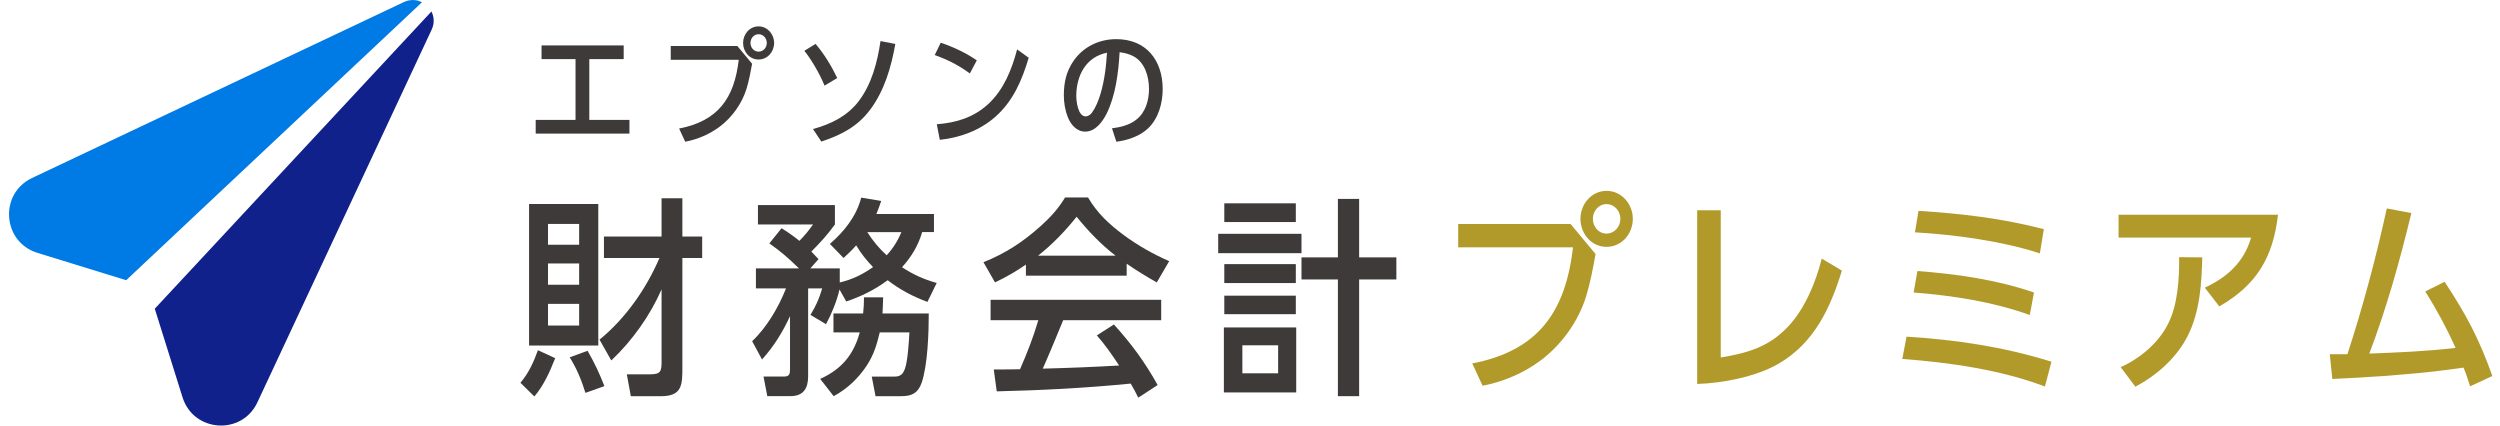
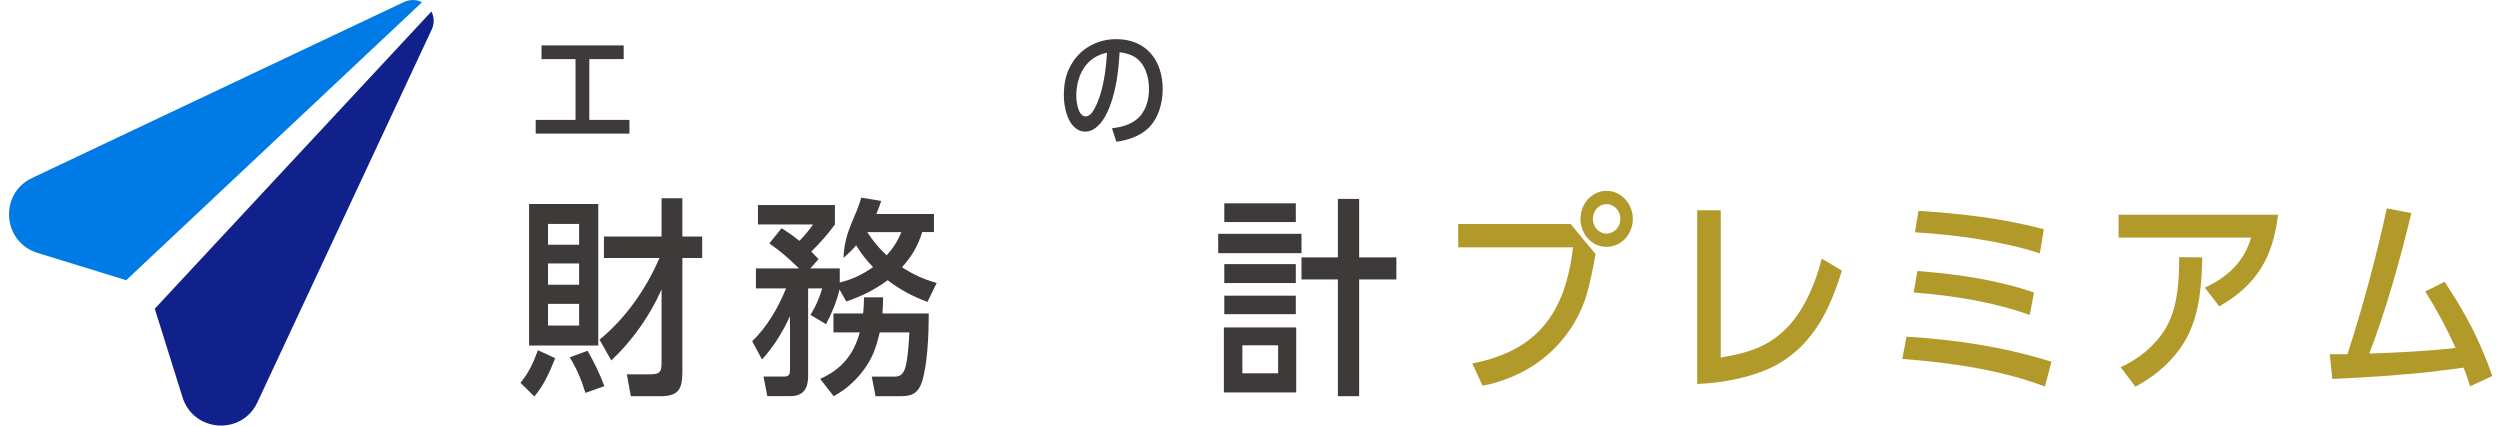
<svg xmlns="http://www.w3.org/2000/svg" width="235" height="40" viewBox="0 0 235 40" fill="none">
  <g clip-path="url(#clip0_591_41789)">
    <path d="M50.226 37.265L48.922 35.981C49.713 35.033 50.149 34.065 50.565 32.918L52.187 33.669C51.691 34.936 51.117 36.219 50.23 37.269L50.226 37.265ZM49.733 32.478V19.173H56.239V32.478H49.733ZM54.439 23.007V21.05H51.513V23.007H54.439ZM54.439 26.764V24.767H51.513V26.764H54.439ZM51.513 30.602H54.439V28.564H51.513V30.602ZM56.812 36.296L55.032 36.93C54.657 35.723 54.221 34.658 53.551 33.588L55.23 32.975C55.843 34.024 56.376 35.15 56.812 36.296ZM57.461 33.883L56.355 31.926C58.809 29.928 60.746 27.14 61.989 24.254H56.771V22.236H62.187V18.637H64.144V22.236H66.004V24.254H64.144V34.517C64.144 36.195 64.124 37.245 62.106 37.245H59.297L58.922 35.186H61.117C62.106 35.186 62.187 34.892 62.187 34V27.2C61.117 29.654 59.419 32.043 57.461 33.883Z" fill="#3E3A39" />
-     <path d="M82.082 25.122C81.469 24.508 80.936 23.818 80.48 23.064C80.064 23.54 79.749 23.834 79.293 24.25L78.01 22.927C79.354 21.76 80.5 20.336 80.956 18.576L82.832 18.891C82.695 19.327 82.554 19.682 82.376 20.118H87.792V21.817H86.686C86.291 23.12 85.698 24.109 84.79 25.118C85.875 25.828 86.808 26.244 88.05 26.599L87.179 28.378C85.835 27.882 84.588 27.232 83.442 26.34C82.235 27.228 80.972 27.862 79.548 28.338L78.914 27.212C78.676 28.261 78.163 29.524 77.647 30.473L76.182 29.601C76.715 28.73 76.993 28.08 77.288 27.111H75.964V35.376C75.964 36.502 75.528 37.236 74.302 37.236H72.126L71.771 35.396H73.688C74.201 35.396 74.261 35.158 74.261 34.722V29.718C73.571 31.219 72.74 32.567 71.63 33.79L70.702 32.071C72.086 30.767 73.192 28.867 73.886 27.107H71.057V25.231H75.109C74.1 24.262 73.466 23.689 72.32 22.878L73.466 21.453C74.1 21.849 74.552 22.164 75.145 22.64C75.698 22.067 75.976 21.732 76.428 21.098H71.247V19.278H78.482V21.098C77.772 22.087 77.118 22.781 76.267 23.649C76.485 23.887 76.723 24.125 76.941 24.359L76.17 25.231H78.938V26.554C80.105 26.276 81.073 25.804 82.062 25.11L82.082 25.122ZM81.469 34.375C80.678 35.562 79.648 36.55 78.365 37.24L77.098 35.618C79.096 34.71 80.242 33.362 80.815 31.248H78.345V29.468H81.134C81.194 28.935 81.214 28.479 81.214 27.947H83.014C83.014 28.459 82.974 28.956 82.954 29.468H87.304C87.304 31.248 87.203 34.351 86.63 35.993C86.295 36.942 85.722 37.24 84.733 37.24H82.3L81.945 35.4H84.079C84.612 35.4 84.871 35.203 85.068 34.65C85.326 33.939 85.444 32.059 85.484 31.248H82.695C82.417 32.414 82.142 33.342 81.469 34.371V34.375ZM84.729 21.821H81.525C82.078 22.672 82.594 23.302 83.345 23.996C83.938 23.362 84.394 22.632 84.729 21.821Z" fill="#3E3A39" />
-     <path d="M105.633 22.098C106.977 23.086 108.381 23.877 109.903 24.551L108.736 26.549C107.768 25.996 106.82 25.423 105.908 24.789V25.915H96.436V24.866C95.508 25.52 94.56 26.052 93.531 26.545L92.445 24.648C94.503 23.817 96.121 22.772 97.784 21.287C98.712 20.455 99.483 19.624 100.117 18.559H102.272C103.143 20.04 104.269 21.089 105.633 22.098ZM98.018 34.652C100.411 34.592 102.804 34.495 105.197 34.358C104.523 33.349 103.914 32.441 103.103 31.529L104.705 30.5C106.327 32.279 107.651 34.079 108.817 36.194L106.997 37.38C106.759 36.888 106.561 36.529 106.287 36.057C102.094 36.472 97.905 36.69 93.692 36.787L93.414 34.729C94.245 34.729 95.076 34.729 95.883 34.709C96.557 33.167 97.13 31.702 97.603 30.1H93.115V28.183H109.152V30.1H99.939C99.305 31.622 98.692 33.147 98.022 34.648L98.018 34.652ZM101.202 20.375C100.133 21.718 98.93 22.965 97.582 24.031H104.858C103.474 22.961 102.308 21.739 101.202 20.375Z" fill="#3E3A39" />
+     <path d="M82.082 25.122C81.469 24.508 80.936 23.818 80.48 23.064C80.064 23.54 79.749 23.834 79.293 24.25C79.354 21.76 80.5 20.336 80.956 18.576L82.832 18.891C82.695 19.327 82.554 19.682 82.376 20.118H87.792V21.817H86.686C86.291 23.12 85.698 24.109 84.79 25.118C85.875 25.828 86.808 26.244 88.05 26.599L87.179 28.378C85.835 27.882 84.588 27.232 83.442 26.34C82.235 27.228 80.972 27.862 79.548 28.338L78.914 27.212C78.676 28.261 78.163 29.524 77.647 30.473L76.182 29.601C76.715 28.73 76.993 28.08 77.288 27.111H75.964V35.376C75.964 36.502 75.528 37.236 74.302 37.236H72.126L71.771 35.396H73.688C74.201 35.396 74.261 35.158 74.261 34.722V29.718C73.571 31.219 72.74 32.567 71.63 33.79L70.702 32.071C72.086 30.767 73.192 28.867 73.886 27.107H71.057V25.231H75.109C74.1 24.262 73.466 23.689 72.32 22.878L73.466 21.453C74.1 21.849 74.552 22.164 75.145 22.64C75.698 22.067 75.976 21.732 76.428 21.098H71.247V19.278H78.482V21.098C77.772 22.087 77.118 22.781 76.267 23.649C76.485 23.887 76.723 24.125 76.941 24.359L76.17 25.231H78.938V26.554C80.105 26.276 81.073 25.804 82.062 25.11L82.082 25.122ZM81.469 34.375C80.678 35.562 79.648 36.55 78.365 37.24L77.098 35.618C79.096 34.71 80.242 33.362 80.815 31.248H78.345V29.468H81.134C81.194 28.935 81.214 28.479 81.214 27.947H83.014C83.014 28.459 82.974 28.956 82.954 29.468H87.304C87.304 31.248 87.203 34.351 86.63 35.993C86.295 36.942 85.722 37.24 84.733 37.24H82.3L81.945 35.4H84.079C84.612 35.4 84.871 35.203 85.068 34.65C85.326 33.939 85.444 32.059 85.484 31.248H82.695C82.417 32.414 82.142 33.342 81.469 34.371V34.375ZM84.729 21.821H81.525C82.078 22.672 82.594 23.302 83.345 23.996C83.938 23.362 84.394 22.632 84.729 21.821Z" fill="#3E3A39" />
    <path d="M122.34 21.978V23.798H114.511V21.978H122.34ZM115.044 36.889V30.78H121.844V36.889H115.044ZM121.807 19.113V20.872H115.084V19.113H121.807ZM121.807 24.827V26.607H115.084V24.827H121.807ZM121.807 27.793V29.533H115.084V27.793H121.807ZM120.145 32.458H116.783V35.09H120.145V32.458ZM125.762 18.697H127.76V24.194H131.259V26.268H127.76V37.24H125.762V26.268H122.34V24.194H125.762V18.697Z" fill="#3E3A39" />
    <path d="M147.631 21.049L149.983 23.878C149.745 25.221 149.487 26.565 149.092 27.873C148.361 30.205 146.836 32.34 144.899 33.825C143.276 35.052 141.339 35.883 139.362 36.259L138.393 34.164C144.6 32.958 147.155 29.322 147.865 23.248H137.07V21.053H147.627L147.631 21.049ZM153.486 20.573C153.486 21.957 152.457 23.204 151.017 23.204C149.576 23.204 148.563 21.957 148.563 20.573C148.563 19.188 149.592 17.941 151.017 17.941C152.441 17.941 153.486 19.188 153.486 20.573ZM149.729 20.573C149.729 21.303 150.262 21.957 151.012 21.957C151.763 21.957 152.316 21.303 152.316 20.573C152.316 19.842 151.763 19.188 151.012 19.188C150.262 19.188 149.729 19.842 149.729 20.573Z" fill="#B29A2A" />
    <path d="M168.079 30.698C169.661 29.019 170.69 26.525 171.243 24.31L173.139 25.436C172.054 28.975 170.528 32.236 167.207 34.177C165.113 35.403 161.969 36.017 159.536 36.093V19.762H161.751V33.603C164.261 33.188 166.279 32.615 168.079 30.698Z" fill="#B29A2A" />
    <path d="M192.837 33.999L192.223 36.331C188.03 34.75 183.285 34.076 178.817 33.741L179.213 31.646C183.918 31.941 188.309 32.595 192.837 33.999ZM191.194 27.494L190.799 29.608C187.3 28.361 183.583 27.788 179.883 27.494L180.238 25.476C183.934 25.755 187.671 26.287 191.19 27.494H191.194ZM192.122 21.545L191.747 23.817C188.167 22.651 183.761 22.058 180.004 21.84L180.339 19.822C184.41 20.081 188.147 20.512 192.122 21.541V21.545Z" fill="#B29A2A" />
    <path d="M208.615 28.802L207.251 27.042C209.366 26.053 210.928 24.649 211.602 22.337H199.144V20.182H214.132C213.676 24.177 212.134 26.784 208.615 28.802ZM205.669 31.529C204.6 33.644 202.784 35.246 200.726 36.352L199.342 34.512C201.162 33.701 202.921 32.22 203.809 30.42C204.717 28.62 204.858 26.191 204.838 24.173L207.013 24.193C206.953 26.663 206.795 29.253 205.669 31.529Z" fill="#B29A2A" />
    <path d="M230.823 32.695C229.992 30.855 229.043 29.095 227.974 27.396L229.794 26.488C231.832 29.572 233.038 31.848 234.281 35.346L232.187 36.315C232.009 35.722 231.812 35.129 231.573 34.556C230.367 34.713 229.16 34.89 227.954 35.011C226.67 35.129 225.363 35.25 224.079 35.346C222.457 35.464 220.835 35.544 219.237 35.625L218.999 33.292H220.661C222.126 28.785 223.349 24.216 224.358 19.592L226.67 20.028C225.585 24.495 224.358 28.926 222.715 33.236C225.423 33.135 228.131 33.018 230.823 32.703V32.695Z" fill="#B29A2A" />
    <path d="M55.399 11.271H59.168V12.559H50.355V11.271H54.1V5.557H50.904V4.27H58.627V5.557H55.395V11.271H55.399Z" fill="#3E3A39" />
-     <path d="M69.305 4.319L70.698 5.993C70.556 6.788 70.403 7.583 70.169 8.358C69.737 9.738 68.833 11.006 67.687 11.881C66.727 12.608 65.581 13.1 64.41 13.322L63.837 12.083C67.514 11.369 69.023 9.214 69.443 5.622H63.05V4.323H69.301L69.305 4.319ZM72.768 4.036C72.768 4.855 72.159 5.594 71.303 5.594C70.448 5.594 69.85 4.855 69.85 4.036C69.85 3.217 70.46 2.479 71.303 2.479C72.147 2.479 72.768 3.217 72.768 4.036ZM70.544 4.036C70.544 4.468 70.859 4.855 71.307 4.855C71.755 4.855 72.078 4.468 72.078 4.036C72.078 3.604 71.751 3.217 71.307 3.217C70.863 3.217 70.544 3.604 70.544 4.036Z" fill="#3E3A39" />
-     <path d="M78.7 7.336L77.506 8.05C77.086 7.009 76.311 5.649 75.609 4.773L76.662 4.128C77.469 5.064 78.171 6.222 78.7 7.336ZM81.791 10.31C80.609 11.912 79.039 12.699 77.203 13.309L76.42 12.126C78.083 11.682 79.64 10.919 80.706 9.527C81.945 7.901 82.473 5.851 82.768 3.861L84.16 4.132C83.773 6.319 83.143 8.498 81.795 10.314L81.791 10.31Z" fill="#3E3A39" />
-     <path d="M91.82 5.674L91.166 6.905C90.1 6.122 89.096 5.618 87.865 5.174L88.426 4.016C89.56 4.391 90.847 4.988 91.82 5.678V5.674ZM93.551 10.989C92.098 12.264 90.25 12.942 88.341 13.144L88.058 11.679C89.895 11.538 91.513 11.046 92.893 9.782C94.366 8.414 95.105 6.538 95.609 4.645L96.698 5.428C96.065 7.547 95.246 9.492 93.551 10.989Z" fill="#3E3A39" />
    <path d="M104.015 10.697C103.627 11.46 102.962 12.372 102.013 12.372C101.182 12.372 100.633 11.682 100.363 10.98C100.104 10.314 100 9.624 100 8.91C100.012 7.752 100.222 6.743 100.887 5.762C101.799 4.406 103.309 3.68 104.927 3.68C107.76 3.68 109.293 5.681 109.293 8.385C109.293 9.685 108.894 11.137 107.925 12.061C107.13 12.812 106.017 13.175 104.939 13.325L104.527 12.061C105.29 11.969 106.166 11.759 106.787 11.267C107.687 10.576 108.006 9.438 108.006 8.353C108.006 7.207 107.619 5.859 106.541 5.286C106.13 5.076 105.698 4.959 105.242 4.911C105.137 6.807 104.866 8.994 104.011 10.706L104.015 10.697ZM101.17 8.986C101.17 9.523 101.323 10.94 102.058 10.94C102.292 10.94 102.526 10.762 102.655 10.576C103.333 9.628 103.696 8.058 103.862 6.9C103.966 6.254 104.003 5.613 104.059 4.955C102.07 5.354 101.19 7.098 101.17 8.982V8.986Z" fill="#3E3A39" />
    <path d="M14.548 29.02L17.159 37.349C18.192 40.642 22.736 40.949 24.197 37.817L40.581 2.777C40.661 2.604 40.722 2.418 40.75 2.22C40.807 1.813 40.73 1.421 40.556 1.078L14.548 29.02Z" fill="#10218B" />
    <path d="M3.519 23.769L11.86 26.34L39.669 0.21C39.483 0.121 39.289 0.049 39.071 0.02C38.664 -0.036 38.268 0.04 37.925 0.214L37.853 0.246L3.014 16.731C-0.105 18.208 0.218 22.752 3.519 23.769Z" fill="#007AE4" />
  </g>
  <defs>
    <clipPath id="clip0_591_41789">
      <rect width="233.434" height="40" fill="white" transform="translate(0.847)" />
    </clipPath>
  </defs>
</svg>